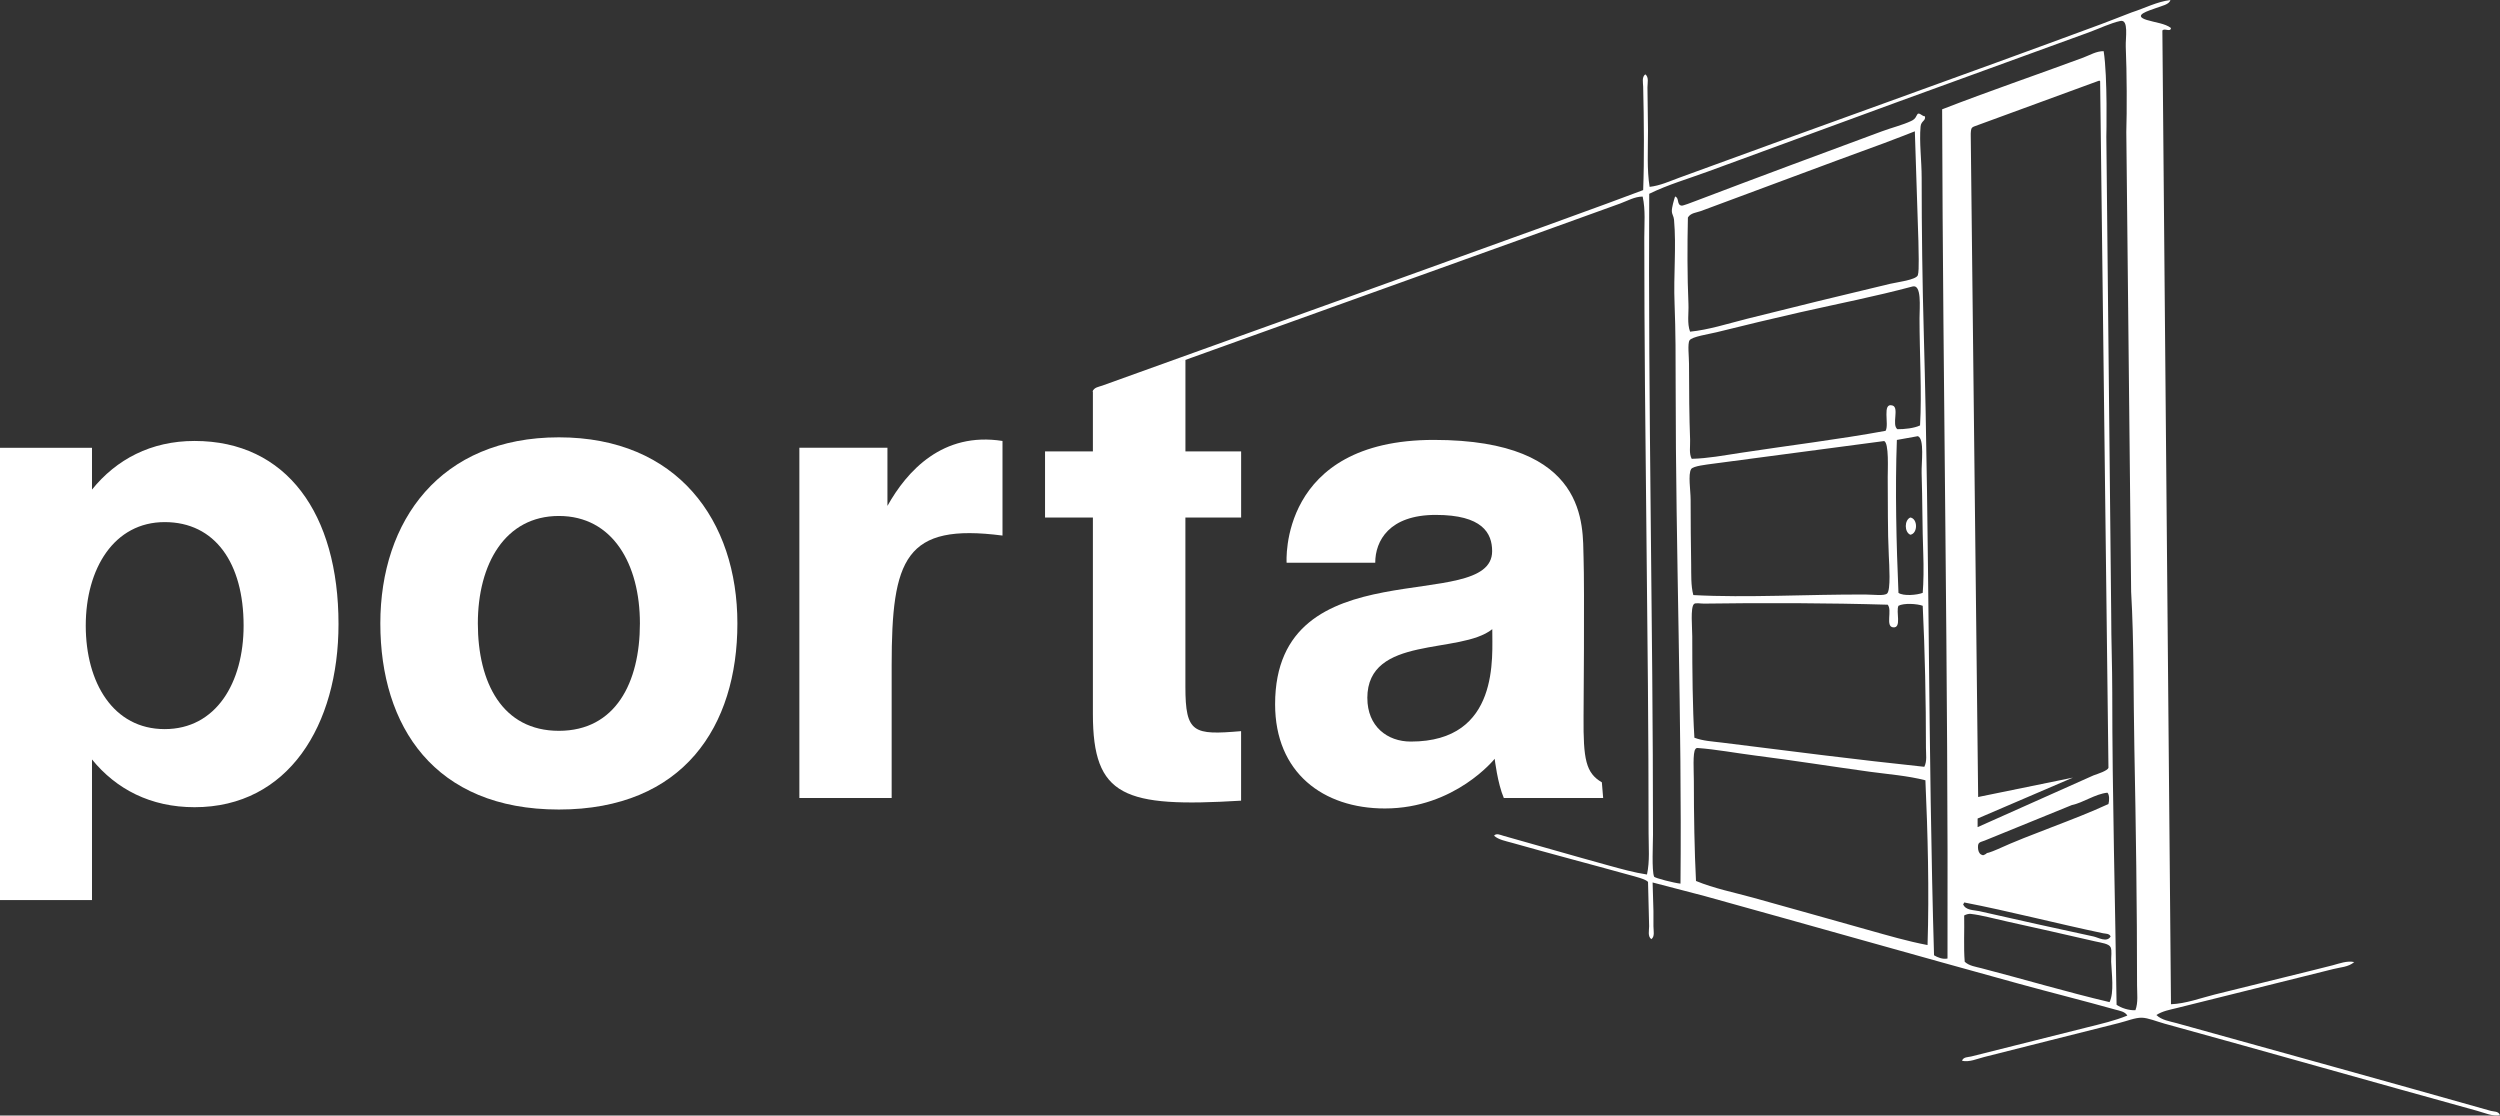
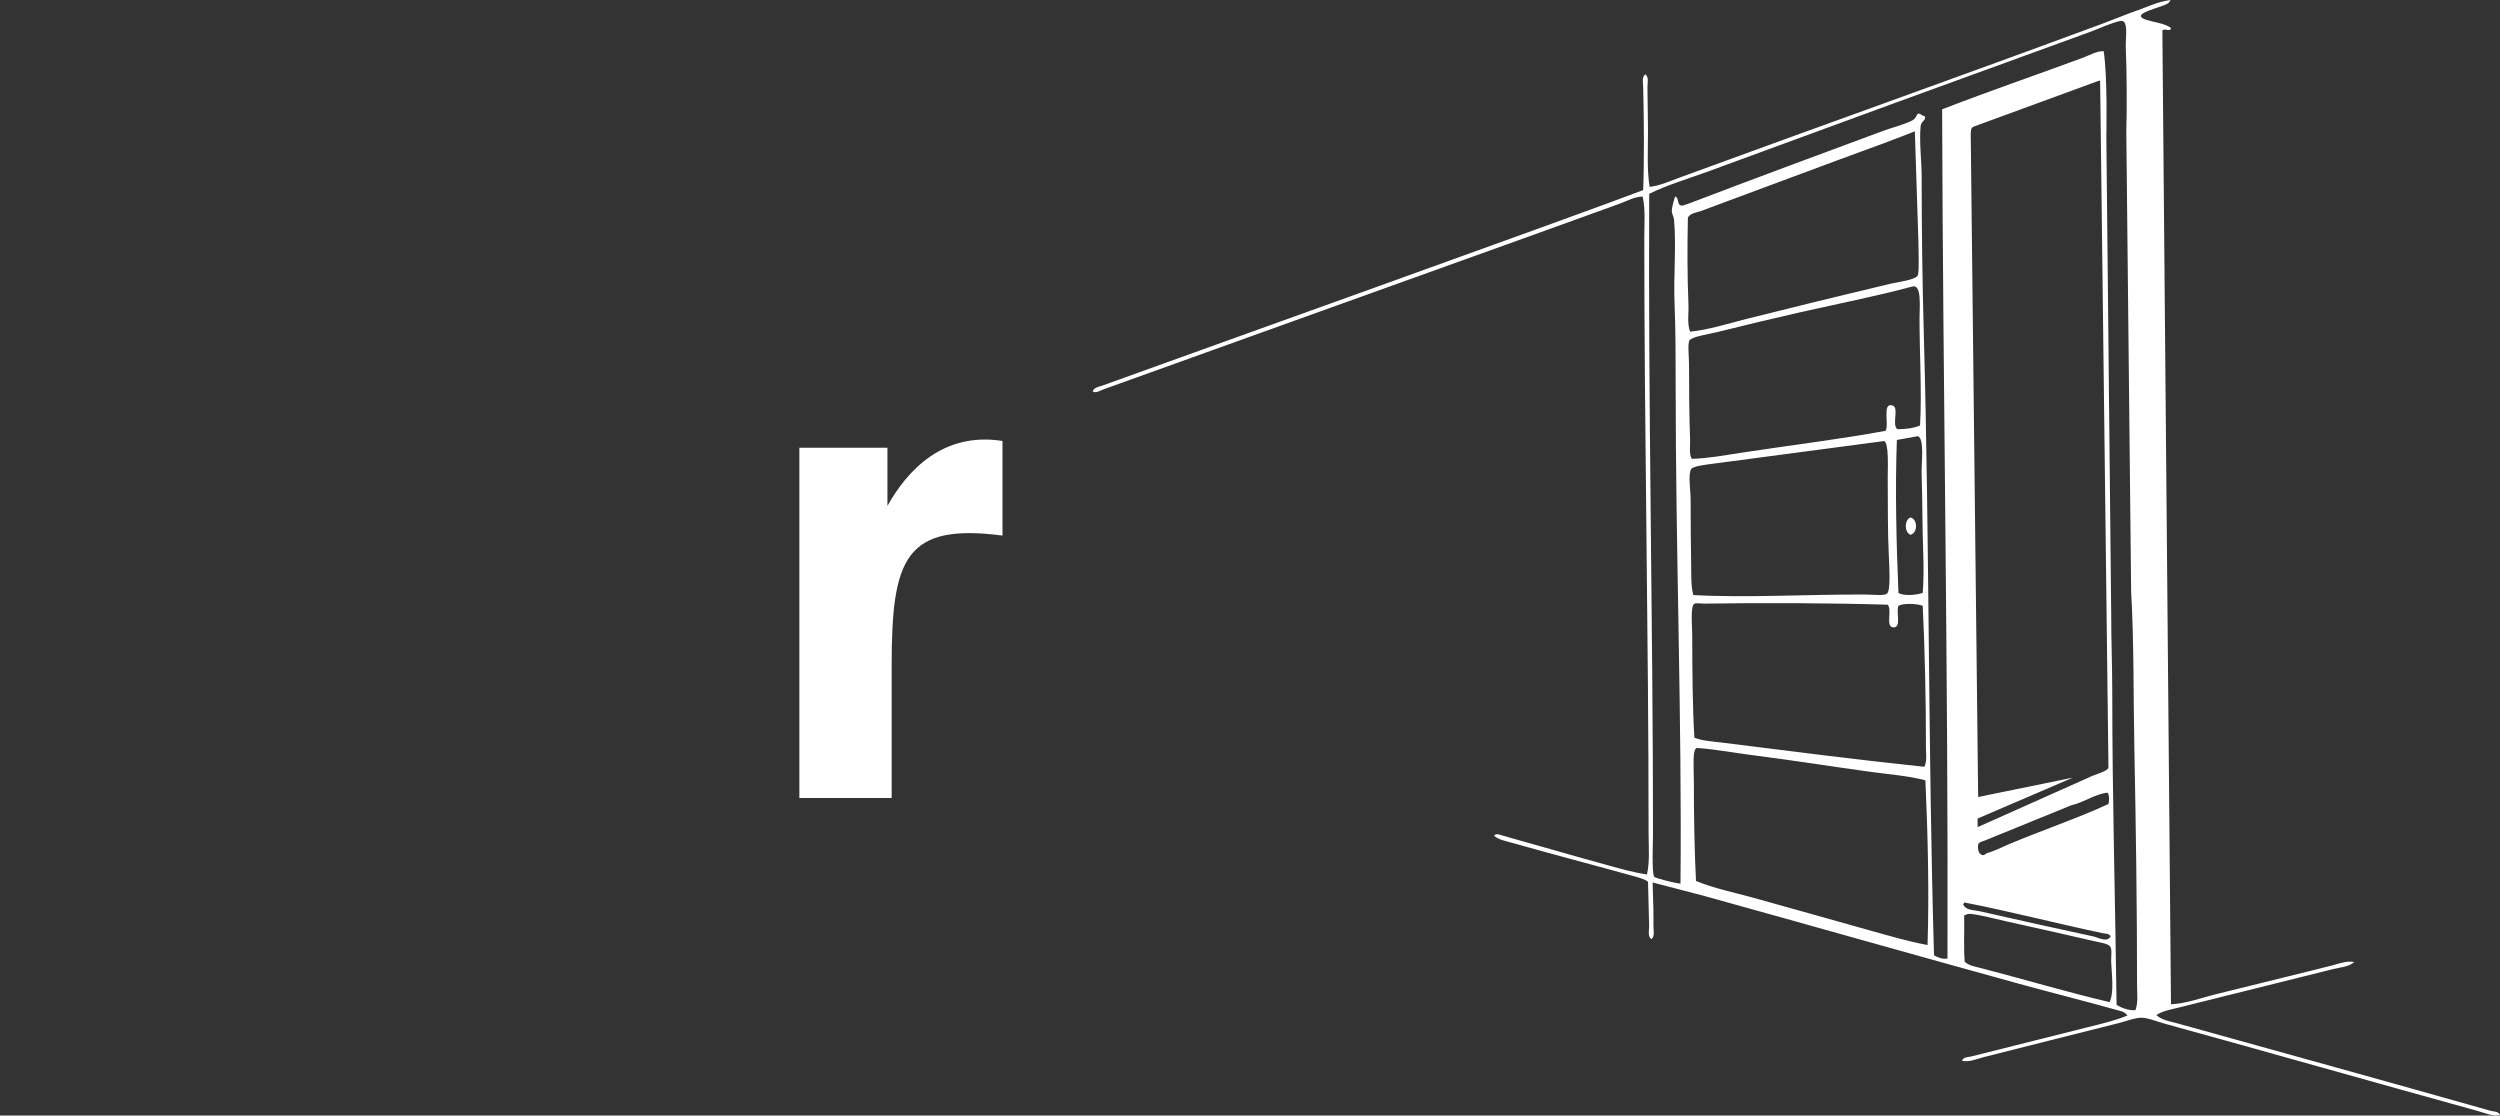
<svg xmlns="http://www.w3.org/2000/svg" id="Ebene_2" data-name="Ebene 2" viewBox="0 0 688.61 307.26">
  <rect x="0" y="0" width="688.61" height="307.26" fill="#333333" stroke="none" />
  <defs>
    <style>
      .cls-1 {
        fill-rule: evenodd;
      }

      .cls-1, .cls-2 {
        fill: #fff;
      }
    </style>
  </defs>
  <g id="mit_Schatten" data-name="mit Schatten">
-     <path class="cls-2" d="M93.24,171.9c0,27.86-13.83,50.44-39.65,50.44-12.12,0-21.6-4.98-28.25-13.15v38.73H0v-124.58h25.34v11.51c6.7-8.3,16.23-13.39,28.25-13.39,25.35,0,39.65,20.03,39.65,50.44ZM45.36,143.81c-13.91,0-21.74,12.77-21.74,28.51s7.59,28.51,21.74,28.51,21.74-12.77,21.74-28.51c0-17.19-7.84-28.51-21.74-28.51Z" />
-     <path class="cls-2" d="M203.11,171.72c0,28.31-14.85,51.26-49.17,51.26s-49.18-22.95-49.18-51.26,16.51-51.26,49.18-51.26,49.17,22.95,49.17,51.26ZM153.94,142.12c-14.83,0-22.32,13.25-22.32,29.59s6.74,29.59,22.32,29.59,22.32-13.25,22.32-29.59-7.49-29.59-22.32-29.59Z" />
    <path class="cls-2" d="M244.44,139.33v-16h-24.26v96.48h25.42v-36.49c0-29.5,3.68-39.28,30.53-35.8v-26.06c-16.48-2.59-26.31,8.26-31.68,17.87Z" />
-     <path class="cls-2" d="M341.86,142.56v-18.22h-15.34v-25.34l-25.49,8.64v16.7h-13.18v18.22h13.18v54.1c0,22.83,8.58,25.83,40.82,23.88v-19.15c-13.09,1.11-15.34.61-15.34-12.23v-46.6h15.34Z" />
-     <path class="cls-2" d="M394.95,121.17c42.83,0,40.94,23.83,41.23,32.32.29,8.48,0,44,0,44-.08,11.67.61,15.41,5.04,18l.36,4.32h-27.36c-1.73-4.01-2.52-10.8-2.52-10.8,0,0-10.91,13.68-30.25,13.68-17,0-30.23-9.87-30.23-28.7,0-43.67,59.78-24.5,59.78-42.17,0-5-2.71-9.99-15.54-9.99s-16.66,7.15-16.66,13.18h-24.41s-2.27-33.84,40.57-33.84ZM376.63,192.28c0,7.79,5.48,11.99,11.98,11.98,24.67,0,22.36-23.6,22.43-30.96-8.85,7.1-34.42,1.52-34.42,18.98Z" />
    <path class="cls-1" d="M526.19,147.29c-1.67-.71-1.67-4.04,0-4.75,2.09.33,2.09,4.42,0,4.75ZM595.6,8.45c.48-.86,2.31.54,2.37-.74-1.6-1.26-4.34-1.49-6.67-2.22-4.06-1.27.62-2.54,2.52-3.26,1.63-.61,3.73-1,4-2.22-3.67.44-7.05,2.24-10.68,3.41l-4.6,1.78c-1.11.4-2.46.97-3.86,1.48-38.81,14.36-77.73,28.18-116.14,42.27-2.66.98-5.32,2.2-8.16,2.52-.77-4.63-.45-10.18-.45-15.57,0-4.03-.15-8.26-.15-11.87,0-1.18.45-2.76-.59-3.56-1.01.75-.62,2.32-.59,3.41.22,9.2.32,19.95,0,28.48-15.05,5.83-133.79,48.33-148.97,53.85-.86.31-2.35.48-2.67,1.63,1.01.53,2.1-.28,2.97-.59,13.28-4.83,129.28-46.39,142.3-51.18,2.02-.74,4.02-1.92,6.23-1.93.81,3.68.45,7.54.45,11.27,0,54.38,1.19,109.88,1.18,164.05,0,3.82.37,7.68-.44,11.42-3.55-.53-7.15-1.55-10.68-2.52-9.64-2.65-19.48-5.52-28.92-8.16-.66-.18-1.94-.82-2.52,0,1.26,1.12,3.19,1.45,4.89,1.93,10.87,3.08,21.5,5.85,32.48,8.9,1.26.35,4.65,1.17,5.04,1.93l.3,12.16c0,1.15-.44,2.81.6,3.56,1.02-.68.59-2.34.59-3.56v-4.16l-.23-7.89,14.33,3.74c29.05,8.05,58.02,16.3,86.62,24.17,8.8,2.42,17.89,4.69,26.55,7.12,1.09.31,2.61.5,3.26,1.63-3.5,1.44-7.29,2.3-11.12,3.26-10.67,2.69-21.56,5.39-31.89,8.01-.8.2-2.21.1-2.52,1.19,2.07.43,4.12-.55,6.08-1.04,12.52-3.13,24.44-6.21,37.08-9.35,2.24-.55,4.56-1.53,6.37-1.48,1.72.04,4.06,1.03,6.23,1.63,28.89,7.95,57.76,16.19,86.18,24.03,2,.55,4.09,1.54,6.23,1.19-.36-1.15-1.68-.95-2.52-1.19-28.69-8.12-57.89-16.2-86.62-24.18-1.83-.5-4.06-.81-5.49-2.22,1.67-1.11,3.74-1.45,5.64-1.93l43.07-10.73c1.89-.5,4.2-.53,5.78-1.93-2-.41-4.03.38-5.93.89-1.96.52-3.98.99-5.93,1.49l-26.6,6.57c-3.97,1-7.88,2.5-12.02,2.67l-2.37-268.17ZM543.74,34.84l34.3-12.57c.26-.06.4-.07.43.13l2.29,189.11c-.37.83-2.74,1.57-4.15,2.08l-31.89,14.24v-2.37l26.25-11.27-26.1,5.34-2.04-182.22c0-.35-.01-.8.04-1.08.08-.38-.03-1.06.86-1.38ZM580.18,37.67s.38-16.6-.74-23.58c-2.02-.02-3.83,1.11-5.63,1.78-12.81,4.75-26.03,9.25-38.86,14.24.22,77.37,1.71,156.43,1.48,233.91-1.33.28-2.76-.32-3.71-.89-1.66-56.04-1.23-114.21-2.82-171.17-.39-13.89-.59-28.62-.59-43.02,0-4.79-.69-9.71-.3-14.09.14-1.6,1.53-1.56,1.19-2.82-.78.06-1.73-1.48-2.22-.3-.47,1.03-.93,1.3-1.63,1.63-2.31,1.08-5.2,1.78-8.01,2.82-16.8,6.22-33.99,12.59-51.17,19.13-1.24.47-3.6,1.4-4,1.33-1.41-.24-.54-2.13-1.78-2.52-.34,1.04-.91,3.04-.89,4.01.02.94.51,1.4.6,2.37.67,7.48-.17,15.35.15,23.14.3,7.58.3,15.33.3,22.84,0,45.34,1.76,92.14,1.33,136.91-1.65-.16-7.11-1.53-7.27-1.93-.68-1.66-.3-9.13-.3-11.57,0-58.31-1.36-118.88-1.04-176.51,5.11-2.51,10.63-4.1,16.02-6.08,34.66-12.76,70.13-25.72,105.16-38.42,2.72-.99,5.97-2.56,8.6-3.11,2.36-.49,1.38,4.66,1.48,7.12.31,7.25.33,17.7.15,23.44l1.33,126.67c.81,14.05.6,28.5.89,43.16.42,21.51.74,43.69.74,65.27,0,2.26.35,4.66-.45,6.82-1.77.11-3.92-.6-5.19-1.49-.36-28.17-1.19-57.24-1.19-86.03,0-7.09-.29-14.38-.29-21.51M528.41,66.15c0,2.46.29,8.33-.15,9.64s-5.71,1.93-7.57,2.37c-13.46,3.21-26.1,6.28-39.45,9.64-5.38,1.36-10.64,3.06-15.72,3.56-.87-2.36-.33-5.04-.45-7.71-.33-7.59-.32-16.1-.15-23.73.73-1.28,2.38-1.35,3.56-1.78,16.51-6.09,33.53-12.54,50.43-18.69,2.85-1.04,8.52-3.28,8.52-3.28l.97,29.98ZM528.86,117.18c-1.57.77-4.35,1.07-6.23,1.04-1.64-1.18.56-5.93-1.33-6.52-3-.94-.86,5.23-1.93,6.97-12.99,2.38-26.55,4.02-40.05,6.08-4.46.68-8.89,1.52-13.35,1.63-.78-1.46-.38-3.38-.44-5.19-.23-6.12-.3-13.65-.3-20.92,0-2.09-.44-5.64.15-6.53.68-1.03,5.36-1.71,7.42-2.22,7.72-1.91,15.59-3.82,22.99-5.49,10.95-2.47,20.68-4.36,31-7.12,2.59-.69,1.93,5.69,1.93,8.75,0,9.71.67,20.62.15,29.52ZM528.26,120.14c1.89.69.95,7.41,1.04,10.23.24,7.5.18,14.97.45,22.1.14,3.84.09,8.07-.15,10.83-1.59.62-5.33.94-6.68,0-.58-13.42-.94-28.62-.44-42.12l5.79-1.04ZM518.92,121.48c1.46.3,1.02,8.18,1.04,9.94.08,7.76-.05,14.34.3,21.66.12,2.59.56,9.39-.45,10.38-.77.75-3.74.31-5.93.3-15.59-.08-32.74.95-47.47.15-.69-2.68-.55-5.57-.59-8.46-.09-6-.15-11.37-.15-17.8,0-2.49-.75-7.05.15-8.45.54-.85,4.3-1.23,6.08-1.48l47.02-6.23ZM519.96,166.57c1.3,1.52-.7,6,1.48,6.23,2.46.25.71-4.36,1.48-5.94,1.45-.8,5.17-.57,6.68,0,.61,12.32.89,26.27.89,39.16,0,1.75.34,3.62-.45,5.19-18.38-1.93-37.1-4.33-55.77-6.67-2.56-.32-5.17-.44-7.56-1.34-.5-8.21-.59-18.47-.59-27.89,0-2.42-.53-7.86.44-8.9.37-.47,1.84-.13,2.82-.15,16.17-.24,34.34-.18,50.58.3ZM530.34,214.92c.65,14.43,1.07,30.75.59,45.39-5.54-1.05-10.93-2.64-16.32-4.15-10.51-2.95-21.11-5.95-31.74-8.9-5.28-1.46-10.68-2.52-15.72-4.6-.42-8.14-.59-18.27-.59-27.59,0-2.34-.36-7.95.45-8.75.08-.17.33-.32.59-.29,5.11.38,10.47,1.39,15.87,2.08,10.36,1.31,21.01,3.01,31.45,4.45,5.27.72,10.52,1.1,15.43,2.37ZM581.36,257.94c-1.03,1.76-3.37.3-4.74,0-10.49-2.25-20.97-4.59-31.45-6.97-1.51-.34-3.78-.17-4.45-1.93.28-.02.1-.49.44-.44,12.08,2.33,25.67,5.85,38.12,8.46.67.14,1.75.04,2.08.89ZM581.07,276.03c-11.79-2.78-23.48-6.27-35.3-9.34-1.58-.41-3.36-.63-4.6-1.78-.33-3.96-.06-8.54-.15-12.75.58-.33,1.34-.49,1.78-.44,3,.34,6.49,1.33,9.94,2.08,7.81,1.69,15.85,3.57,24.32,5.49,1.75.4,3.86.64,4.3,1.63.42.94.1,2.65.15,4,.12,3.22.87,8.47-.45,11.12ZM570.68,221.75c3.1-.63,6.42-3.06,9.79-3.41.59.52.55,2.22.29,3.12-9.63,4.46-21.42,8.27-30.55,12.46-.16.07-2.34,1.03-2.97,1.04.06.28-1.61.86-1.04.59-1.77-.27-1.33-2.96-1.33-2.82.11-.84,1.19-.93,1.78-1.19l24.03-9.79Z" />
  </g>
</svg>